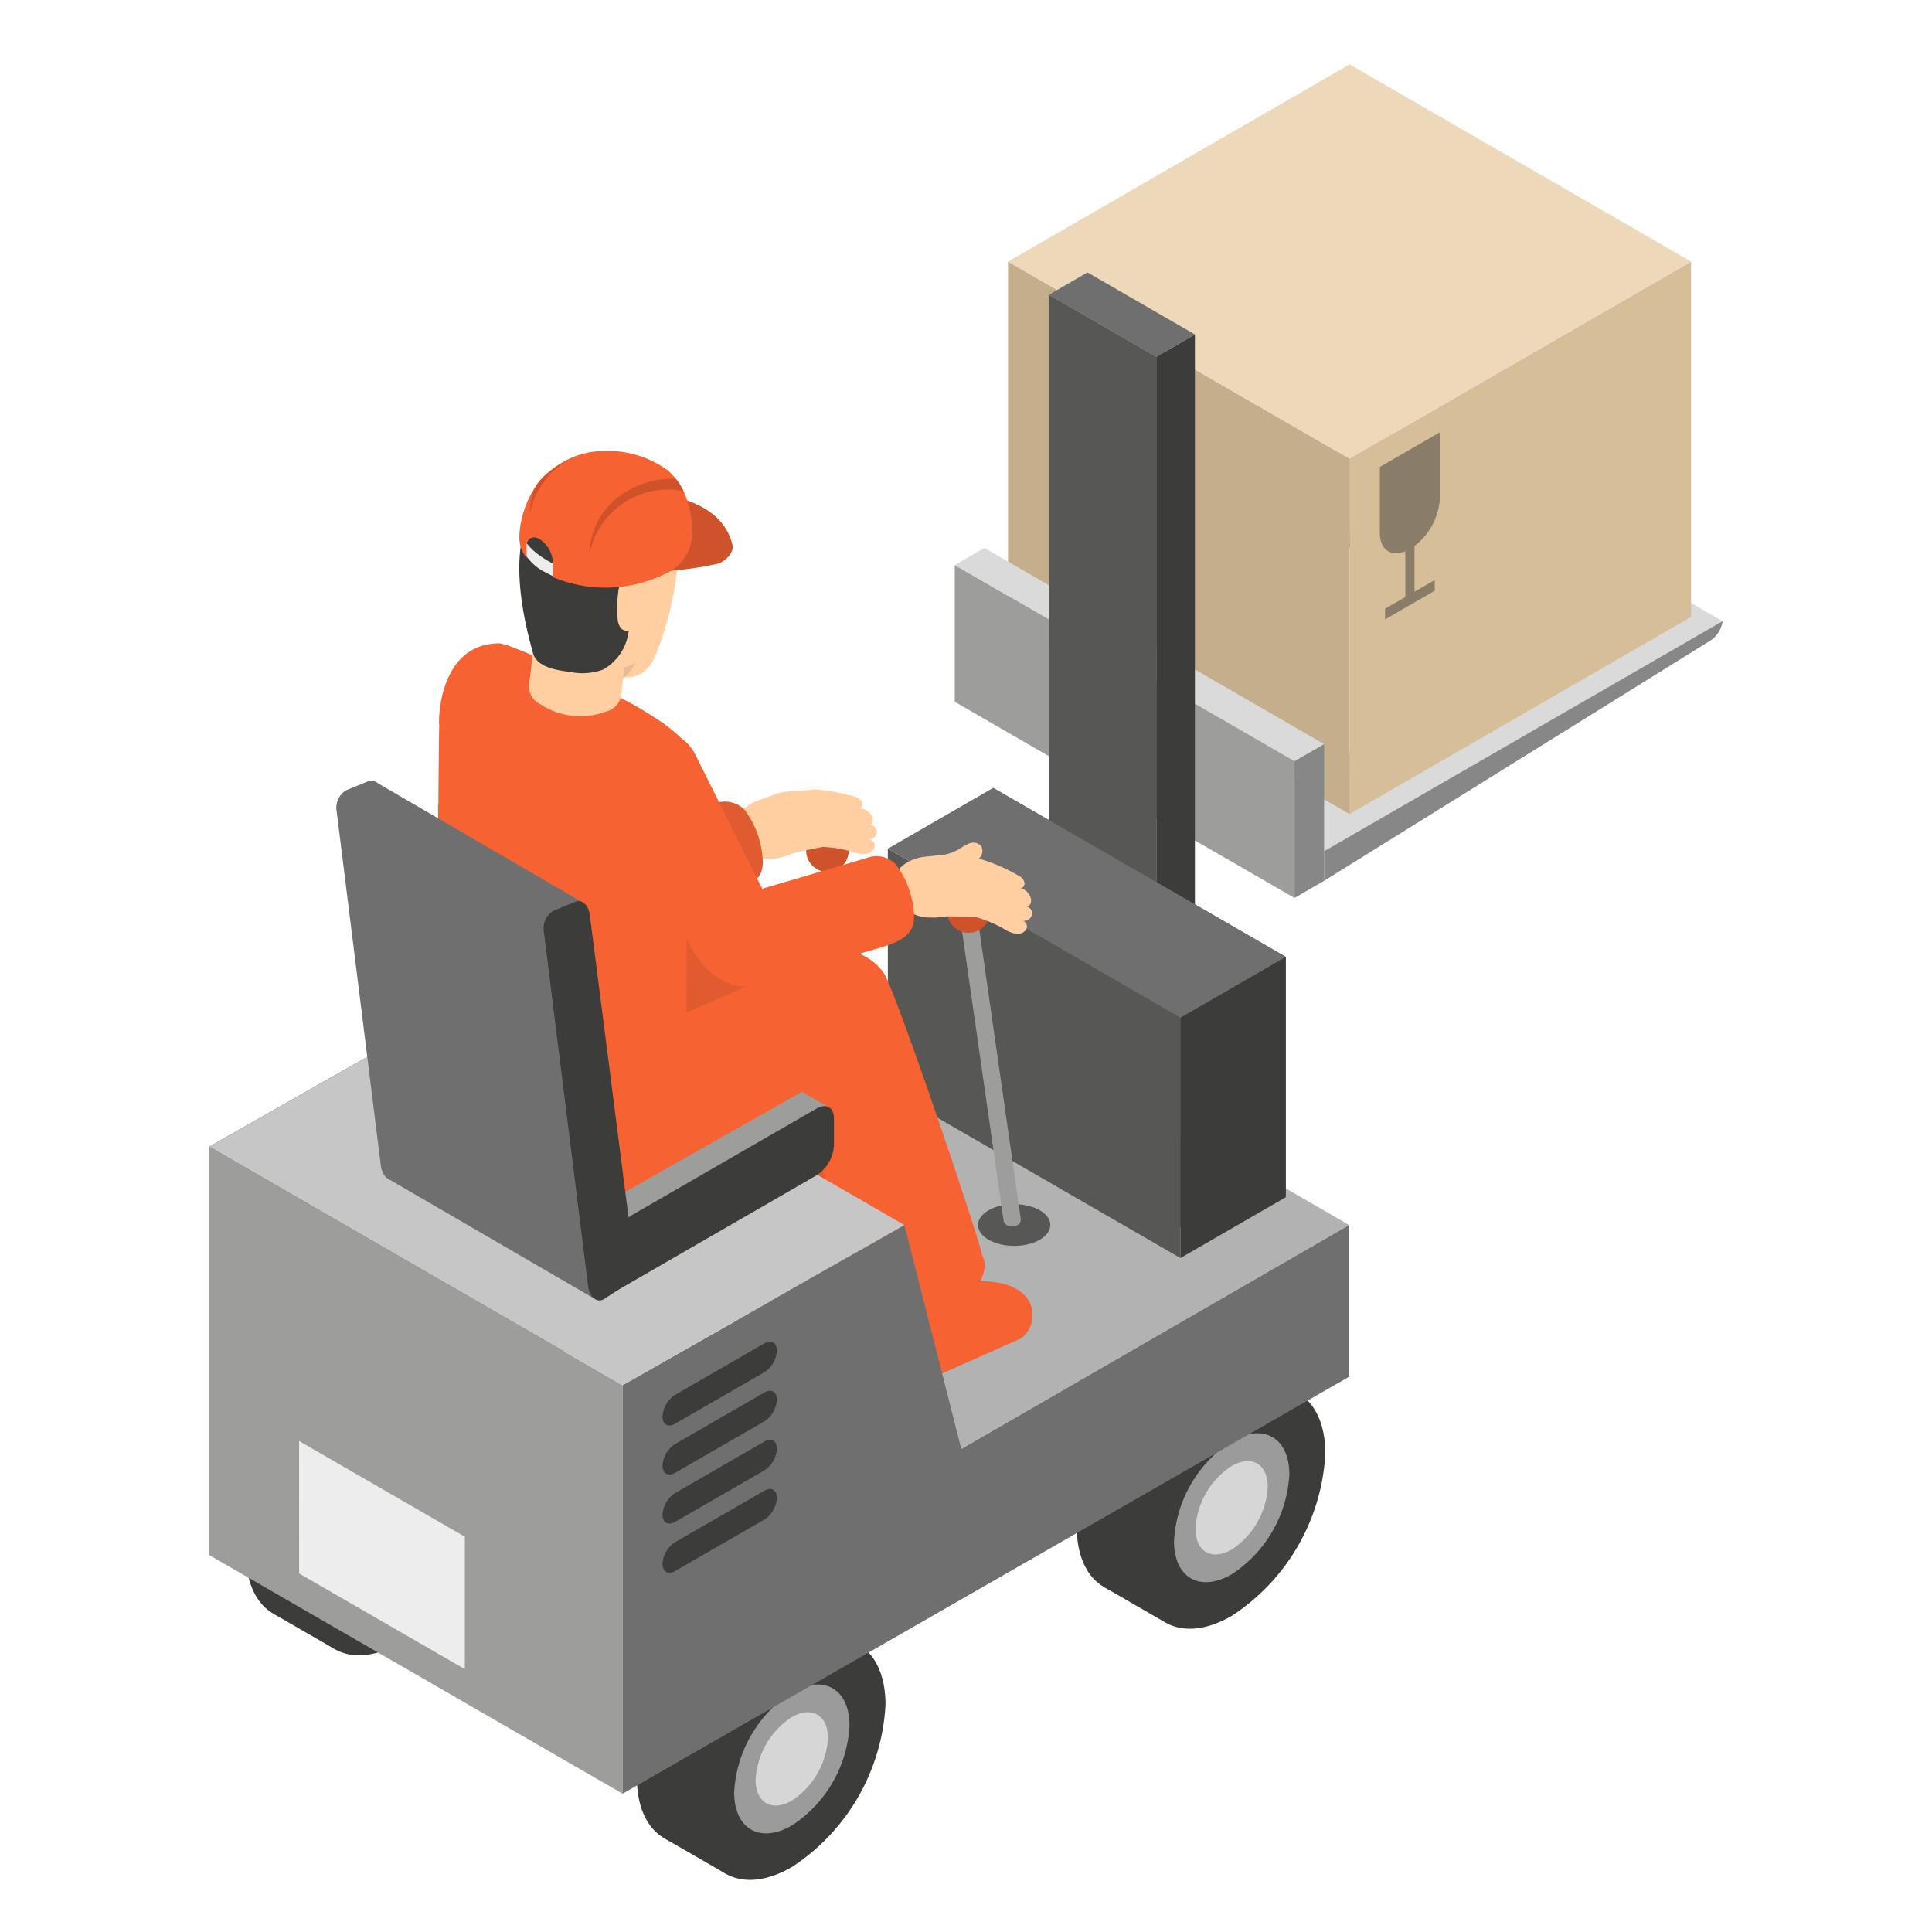
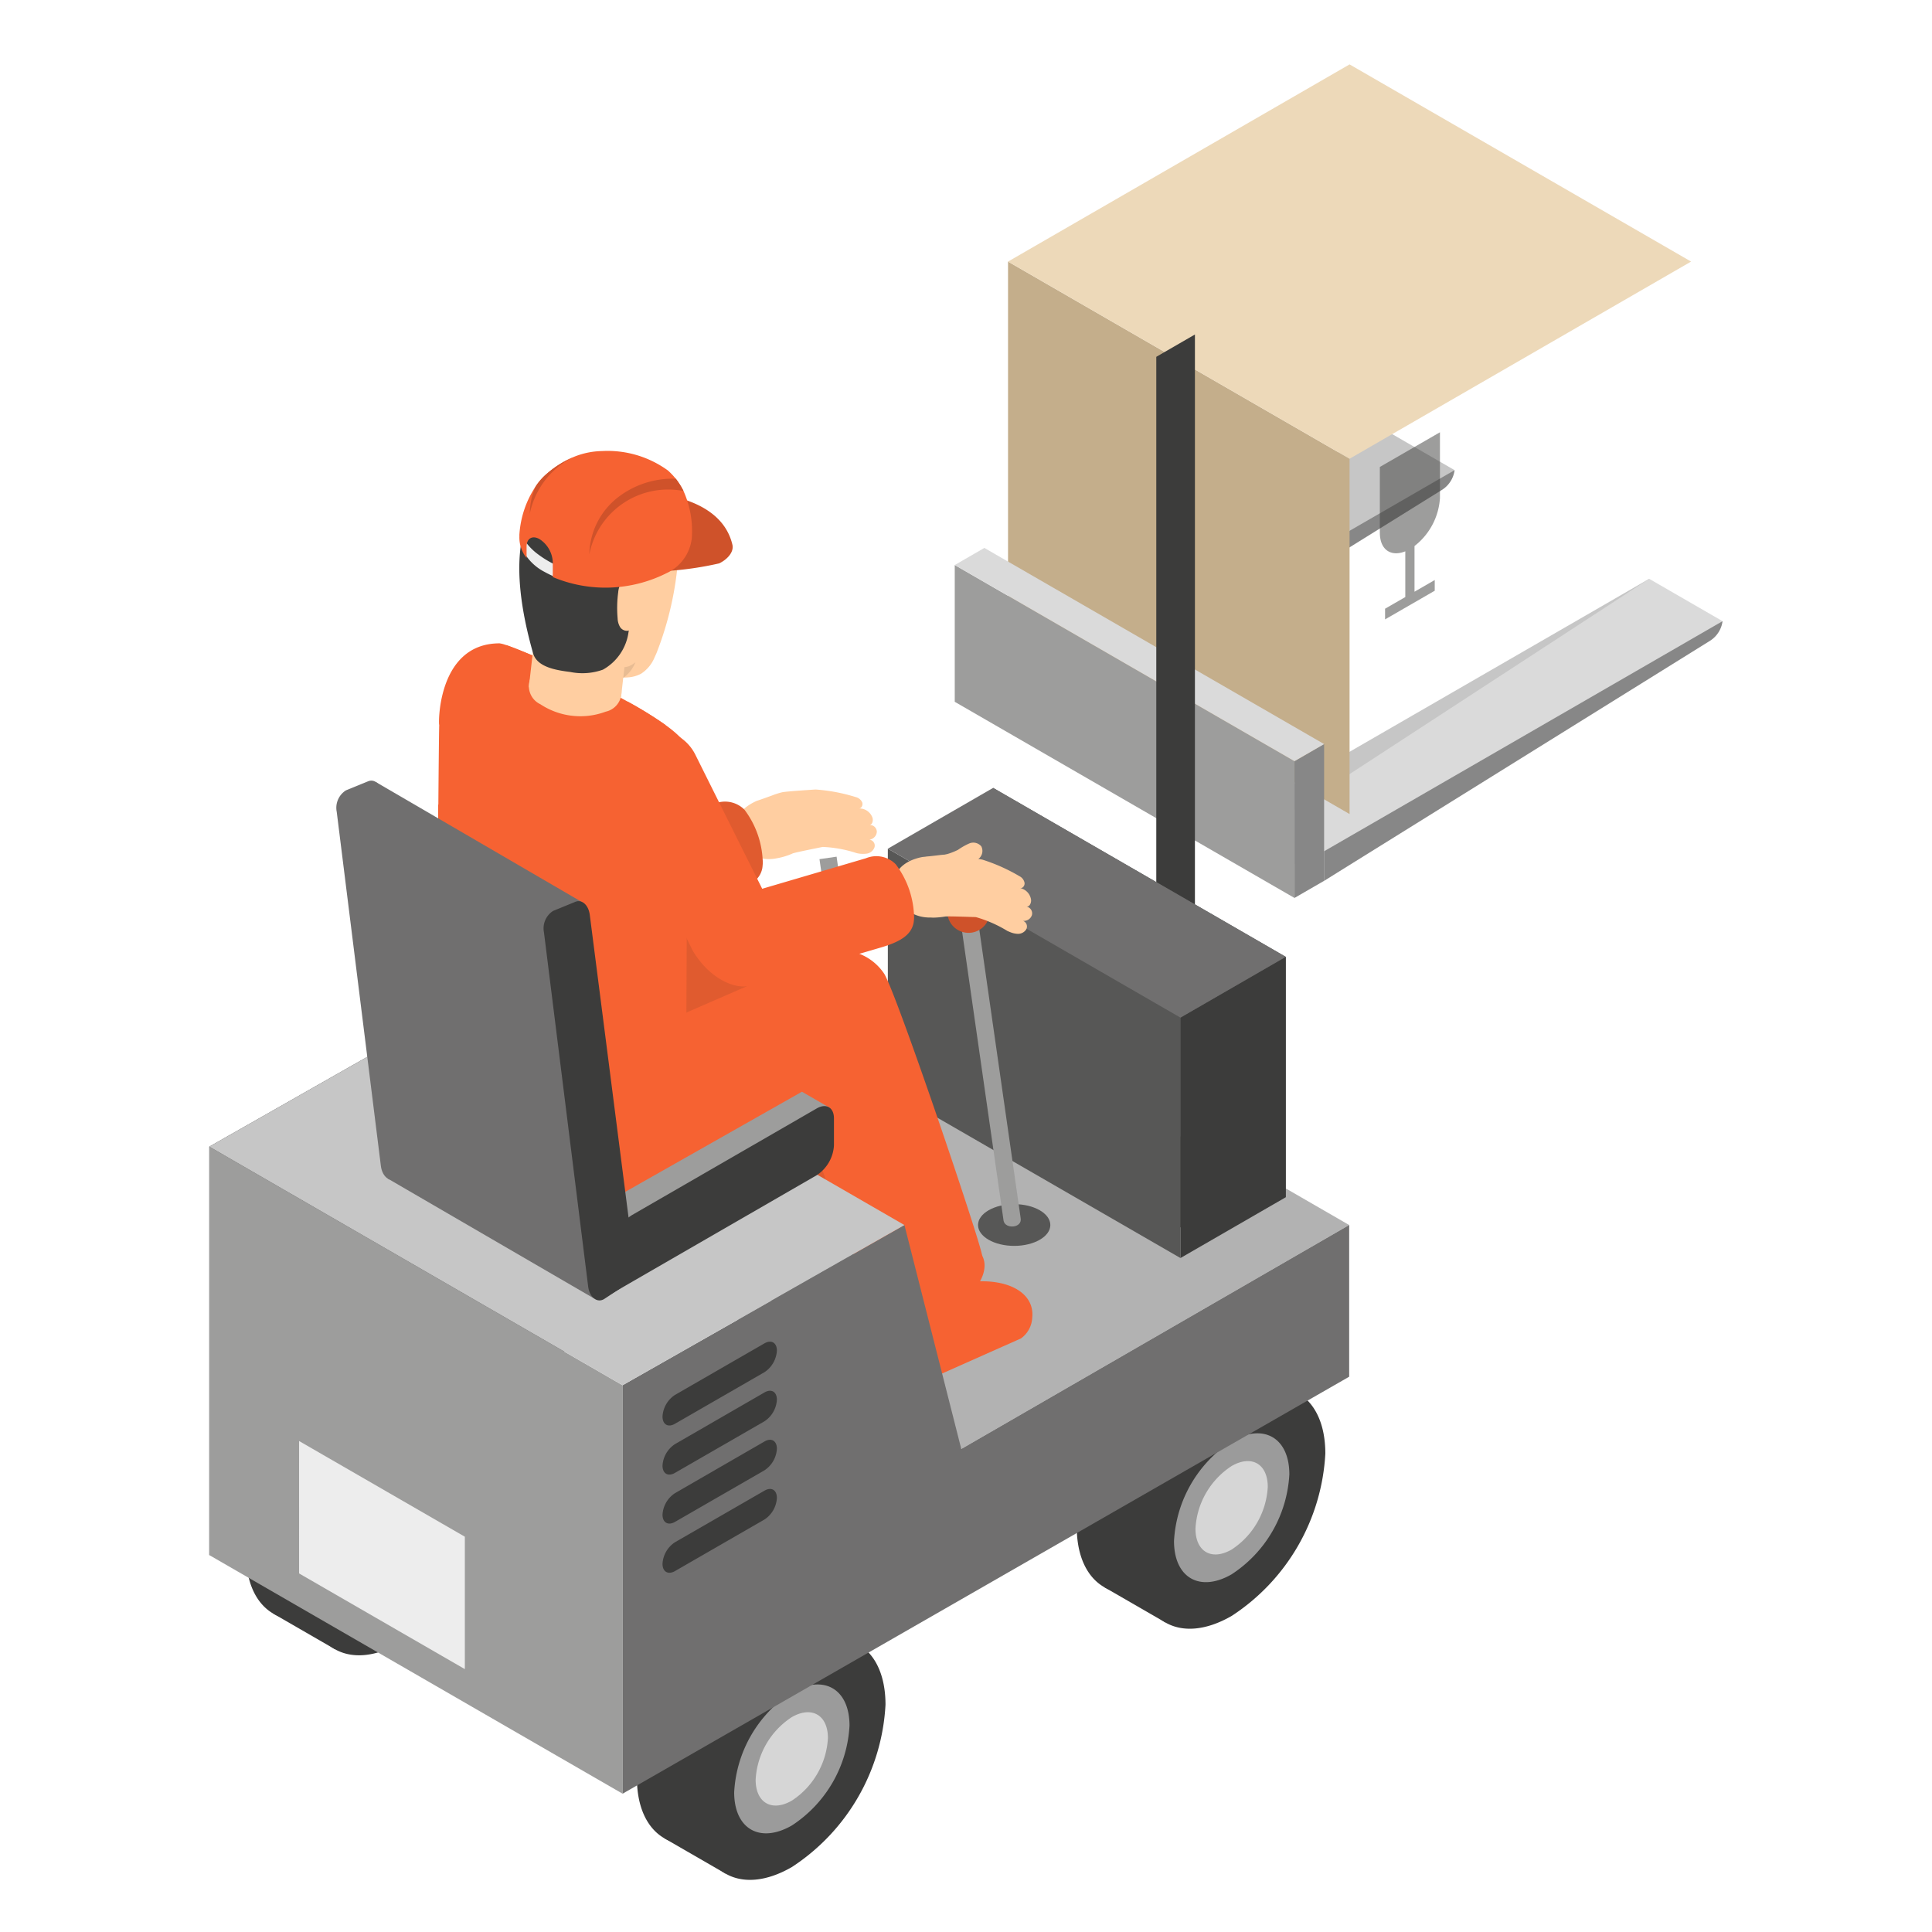
<svg xmlns="http://www.w3.org/2000/svg" width="120" height="120" viewBox="0 0 120 120">
  <defs>
    <filter id="Path_241586" x="11.051" y="2" width="98.99" height="117.762" filterUnits="userSpaceOnUse">
      <feOffset dx="1" dy="1" />
      <feGaussianBlur result="blur" />
      <feFlood flood-opacity="0.161" />
      <feComposite operator="in" in2="blur" />
      <feComposite in="SourceGraphic" />
    </filter>
  </defs>
  <g id="guide-icon-5" transform="translate(-2636 9677)">
    <g id="Group_86349" data-name="Group 86349" transform="translate(1795 -13156)">
      <g id="Group_85903" data-name="Group 85903" transform="translate(854.051 3483)">
        <g transform="matrix(1, 0, 0, 1, -13.05, -4)" filter="url(#Path_241586)">
          <g id="Path_241586-2" data-name="Path 241586" transform="translate(-62.29 -494.98)" fill="#fff" stroke-linejoin="round">
-             <path d="M 108.923 612.742 C 108.184 612.742 107.506 612.567 106.907 612.221 L 103.102 610.023 C 102.194 609.5 101.543 608.603 101.201 607.432 L 101.008 607.543 L 100.509 607.255 L 85.631 598.665 C 85.276 598.737 84.928 598.773 84.594 598.773 C 84.434 598.773 84.278 598.765 84.125 598.749 L 84.125 599.136 L 82.625 598.272 L 78.82 596.074 C 77.972 595.582 77.34 594.756 76.977 593.669 L 74.839 592.435 L 74.339 592.146 L 74.339 591.569 L 74.339 566.2 L 74.339 565.619 L 74.845 565.331 L 84.077 560.083 L 82.261 545.531 C 82.13 544.48 82.629 543.476 83.448 543.143 L 84.595 542.674 L 84.499 541.706 L 86.191 542.692 L 88.574 544.079 C 88.599 541.385 88.614 540.43 88.626 540.076 C 88.612 539.952 88.612 539.809 88.617 539.63 C 88.623 539.43 88.642 539.11 88.698 538.717 C 88.793 538.051 89.014 537.07 89.523 536.179 C 90.36 534.715 91.692 533.942 93.376 533.942 C 93.549 533.942 93.729 533.979 94.054 534.084 C 93.657 532.254 93.519 530.63 93.643 529.238 L 93.55 529.238 L 93.596 528.194 C 93.651 526.959 94.097 525.621 94.789 524.615 L 94.841 524.539 L 94.846 524.534 C 95.089 524.187 95.373 523.877 95.691 523.611 L 95.695 523.608 L 95.699 523.605 C 96.194 523.201 96.694 522.879 97.227 522.622 C 97.327 522.568 97.434 522.511 97.547 522.458 L 97.562 522.451 L 97.578 522.444 C 97.6 522.435 97.627 522.423 97.66 522.411 C 98.288 522.156 98.954 522.021 99.695 521.997 L 99.699 521.997 L 99.702 521.997 C 99.767 521.995 99.833 521.995 99.899 521.995 C 101.33 521.995 103.289 522.38 104.496 523.461 C 104.694 523.638 104.886 523.839 105.082 524.075 L 105.093 524.088 L 105.103 524.102 C 105.339 524.407 105.537 524.722 105.69 525.039 C 105.734 525.127 105.769 525.215 105.797 525.299 C 107.83 526.159 108.557 527.537 108.804 528.579 C 109.044 529.609 108.289 530.475 107.433 530.878 C 107.276 530.953 106.966 531.1 105.267 531.297 C 105.023 533.014 104.621 534.525 104.047 535.897 C 104.031 535.935 104.015 535.972 103.999 536.009 L 103.999 536.016 L 103.904 536.22 C 103.693 536.667 103.335 537.307 102.65 537.697 C 102.508 537.777 102.356 537.844 102.195 537.898 C 103.024 538.368 103.718 538.804 104.262 539.198 C 104.73 539.537 105.106 539.863 105.384 540.17 C 105.852 540.539 106.192 540.944 106.422 541.408 L 107.594 543.758 L 107.617 543.804 C 107.932 543.827 108.232 543.903 108.511 544.03 C 108.651 543.949 108.8 543.874 108.957 543.805 L 108.998 543.787 L 109.04 543.772 C 109.043 543.771 109.318 543.678 109.946 543.45 C 110.167 543.369 110.419 543.277 110.696 543.215 C 111.053 543.137 112.505 543.046 112.942 543.02 C 112.992 543.017 113.047 543.015 113.102 543.015 C 113.645 543.015 114.288 543.17 115.455 543.452 L 115.715 543.514 C 116.192 543.626 116.594 543.952 116.792 544.387 C 116.822 544.454 116.846 544.522 116.864 544.591 C 117.13 544.798 117.342 545.076 117.461 545.397 L 117.463 545.402 L 117.465 545.408 C 117.516 545.549 117.544 545.697 117.551 545.845 C 117.66 546.005 117.736 546.184 117.774 546.371 L 123.525 543.051 L 124.025 542.762 L 124.525 543.051 L 126.483 544.182 L 126.483 542.518 L 121.142 539.435 L 120.641 539.146 L 120.641 538.569 L 120.641 530.073 L 120.641 529.496 L 121.142 529.207 L 122.981 528.147 L 123.481 527.859 L 123.95 528.13 L 123.95 511.227 L 123.95 510.65 L 124.45 510.361 L 145.664 498.114 L 146.164 497.825 L 146.664 498.114 L 167.875 510.361 L 168.375 510.65 L 168.375 511.227 L 168.375 531.857 L 169.828 532.696 L 170.328 532.984 L 170.328 533.562 C 170.328 534.323 169.798 535.184 169.039 535.656 L 145.11 550.538 L 145.096 550.546 L 145.082 550.554 L 143.243 551.616 L 142.743 551.905 L 142.243 551.617 L 137.561 548.914 L 137.561 550.577 L 142.699 553.544 L 143.198 553.833 L 143.198 554.41 L 143.198 568.216 L 146.637 570.203 L 147.137 570.492 L 147.137 571.069 L 147.137 580.49 L 147.137 581.069 L 146.635 581.357 L 144.995 582.299 C 145.431 583.118 145.657 584.122 145.657 585.265 C 145.659 587.231 145.008 589.445 143.824 591.498 C 142.64 593.552 141.049 595.226 139.345 596.21 C 138.279 596.829 137.235 597.143 136.244 597.143 C 136.068 597.143 135.895 597.133 135.726 597.113 L 135.726 597.487 L 134.226 596.622 L 130.42 594.425 L 127.188 592.559 L 128.785 592.559 C 128.672 592.311 128.576 592.046 128.498 591.766 L 117.712 597.957 C 118.123 598.764 118.338 599.748 118.34 600.862 C 118.341 602.83 117.69 605.044 116.506 607.097 C 115.322 609.151 113.731 610.825 112.027 611.809 C 110.96 612.428 109.915 612.742 108.923 612.742 Z" stroke="none" />
+             <path d="M 108.923 612.742 C 108.184 612.742 107.506 612.567 106.907 612.221 L 103.102 610.023 C 102.194 609.5 101.543 608.603 101.201 607.432 L 101.008 607.543 L 100.509 607.255 L 85.631 598.665 C 85.276 598.737 84.928 598.773 84.594 598.773 C 84.434 598.773 84.278 598.765 84.125 598.749 L 84.125 599.136 L 82.625 598.272 L 78.82 596.074 C 77.972 595.582 77.34 594.756 76.977 593.669 L 74.839 592.435 L 74.339 592.146 L 74.339 591.569 L 74.339 566.2 L 74.339 565.619 L 74.845 565.331 L 84.077 560.083 L 82.261 545.531 C 82.13 544.48 82.629 543.476 83.448 543.143 L 84.595 542.674 L 84.499 541.706 L 86.191 542.692 L 88.574 544.079 C 88.599 541.385 88.614 540.43 88.626 540.076 C 88.612 539.952 88.612 539.809 88.617 539.63 C 88.623 539.43 88.642 539.11 88.698 538.717 C 88.793 538.051 89.014 537.07 89.523 536.179 C 90.36 534.715 91.692 533.942 93.376 533.942 C 93.549 533.942 93.729 533.979 94.054 534.084 C 93.657 532.254 93.519 530.63 93.643 529.238 L 93.55 529.238 L 93.596 528.194 C 93.651 526.959 94.097 525.621 94.789 524.615 L 94.841 524.539 L 94.846 524.534 C 95.089 524.187 95.373 523.877 95.691 523.611 L 95.695 523.608 L 95.699 523.605 C 96.194 523.201 96.694 522.879 97.227 522.622 C 97.327 522.568 97.434 522.511 97.547 522.458 L 97.562 522.451 L 97.578 522.444 C 97.6 522.435 97.627 522.423 97.66 522.411 C 98.288 522.156 98.954 522.021 99.695 521.997 L 99.699 521.997 L 99.702 521.997 C 99.767 521.995 99.833 521.995 99.899 521.995 C 101.33 521.995 103.289 522.38 104.496 523.461 C 104.694 523.638 104.886 523.839 105.082 524.075 L 105.093 524.088 L 105.103 524.102 C 105.339 524.407 105.537 524.722 105.69 525.039 C 105.734 525.127 105.769 525.215 105.797 525.299 C 107.83 526.159 108.557 527.537 108.804 528.579 C 109.044 529.609 108.289 530.475 107.433 530.878 C 107.276 530.953 106.966 531.1 105.267 531.297 C 105.023 533.014 104.621 534.525 104.047 535.897 C 104.031 535.935 104.015 535.972 103.999 536.009 L 103.999 536.016 L 103.904 536.22 C 103.693 536.667 103.335 537.307 102.65 537.697 C 102.508 537.777 102.356 537.844 102.195 537.898 C 103.024 538.368 103.718 538.804 104.262 539.198 C 104.73 539.537 105.106 539.863 105.384 540.17 L 107.594 543.758 L 107.617 543.804 C 107.932 543.827 108.232 543.903 108.511 544.03 C 108.651 543.949 108.8 543.874 108.957 543.805 L 108.998 543.787 L 109.04 543.772 C 109.043 543.771 109.318 543.678 109.946 543.45 C 110.167 543.369 110.419 543.277 110.696 543.215 C 111.053 543.137 112.505 543.046 112.942 543.02 C 112.992 543.017 113.047 543.015 113.102 543.015 C 113.645 543.015 114.288 543.17 115.455 543.452 L 115.715 543.514 C 116.192 543.626 116.594 543.952 116.792 544.387 C 116.822 544.454 116.846 544.522 116.864 544.591 C 117.13 544.798 117.342 545.076 117.461 545.397 L 117.463 545.402 L 117.465 545.408 C 117.516 545.549 117.544 545.697 117.551 545.845 C 117.66 546.005 117.736 546.184 117.774 546.371 L 123.525 543.051 L 124.025 542.762 L 124.525 543.051 L 126.483 544.182 L 126.483 542.518 L 121.142 539.435 L 120.641 539.146 L 120.641 538.569 L 120.641 530.073 L 120.641 529.496 L 121.142 529.207 L 122.981 528.147 L 123.481 527.859 L 123.95 528.13 L 123.95 511.227 L 123.95 510.65 L 124.45 510.361 L 145.664 498.114 L 146.164 497.825 L 146.664 498.114 L 167.875 510.361 L 168.375 510.65 L 168.375 511.227 L 168.375 531.857 L 169.828 532.696 L 170.328 532.984 L 170.328 533.562 C 170.328 534.323 169.798 535.184 169.039 535.656 L 145.11 550.538 L 145.096 550.546 L 145.082 550.554 L 143.243 551.616 L 142.743 551.905 L 142.243 551.617 L 137.561 548.914 L 137.561 550.577 L 142.699 553.544 L 143.198 553.833 L 143.198 554.41 L 143.198 568.216 L 146.637 570.203 L 147.137 570.492 L 147.137 571.069 L 147.137 580.49 L 147.137 581.069 L 146.635 581.357 L 144.995 582.299 C 145.431 583.118 145.657 584.122 145.657 585.265 C 145.659 587.231 145.008 589.445 143.824 591.498 C 142.64 593.552 141.049 595.226 139.345 596.21 C 138.279 596.829 137.235 597.143 136.244 597.143 C 136.068 597.143 135.895 597.133 135.726 597.113 L 135.726 597.487 L 134.226 596.622 L 130.42 594.425 L 127.188 592.559 L 128.785 592.559 C 128.672 592.311 128.576 592.046 128.498 591.766 L 117.712 597.957 C 118.123 598.764 118.338 599.748 118.34 600.862 C 118.341 602.83 117.69 605.044 116.506 607.097 C 115.322 609.151 113.731 610.825 112.027 611.809 C 110.96 612.428 109.915 612.742 108.923 612.742 Z" stroke="none" />
            <path d="M 108.923 611.742 C 109.707 611.742 110.591 611.485 111.527 610.943 C 114.742 609.086 117.342 604.572 117.34 600.864 C 117.338 599.428 116.94 598.336 116.275 597.628 L 129.252 590.18 C 129.342 591.818 129.947 592.996 130.922 593.559 L 130.92 593.559 L 134.726 595.756 L 134.726 595.754 C 135.78 596.364 137.238 596.276 138.845 595.345 C 142.06 593.487 144.661 588.973 144.657 585.265 C 144.657 583.793 144.235 582.688 143.538 581.982 L 146.137 580.49 L 146.137 571.069 L 142.198 568.794 L 142.198 554.41 L 136.561 551.154 L 136.561 547.183 L 142.743 550.75 L 142.743 548.628 L 142.743 550.75 L 144.582 549.688 L 168.511 534.807 C 168.97 534.522 169.328 533.974 169.328 533.562 L 167.375 532.434 L 167.375 511.227 L 146.164 498.98 L 124.95 511.227 L 124.95 529.861 L 123.48 529.013 L 121.641 530.073 L 121.641 538.569 L 127.483 541.941 L 127.483 545.915 L 124.025 543.917 L 117.484 547.692 L 117.484 548.329 C 117.115 548.155 116.673 548.104 116.123 548.286 L 114.689 548.708 C 114.903 548.477 115.022 548.182 115.032 547.853 C 115.193 547.892 115.352 547.933 115.541 547.968 C 115.756 548.006 115.976 548.043 116.188 547.998 C 116.402 547.953 116.608 547.809 116.661 547.599 C 116.715 547.388 116.559 547.134 116.344 547.134 C 116.342 547.134 116.34 547.134 116.339 547.134 C 116.579 547.103 116.793 546.895 116.801 546.655 C 116.807 546.421 116.591 546.202 116.364 546.221 C 116.355 546.223 116.346 546.224 116.337 546.224 C 116.346 546.223 116.355 546.222 116.364 546.221 C 116.539 546.186 116.588 545.924 116.524 545.745 C 116.401 545.415 116.054 545.181 115.702 545.194 C 115.697 545.195 115.693 545.195 115.688 545.195 C 115.693 545.195 115.697 545.194 115.702 545.194 C 115.866 545.181 115.951 544.956 115.882 544.801 C 115.811 544.644 115.652 544.526 115.484 544.487 C 114.145 544.165 113.46 543.99 113.001 544.018 C 112.726 544.035 111.181 544.133 110.911 544.192 C 110.699 544.239 110.494 544.314 110.288 544.39 C 109.637 544.626 109.36 544.72 109.36 544.72 C 109.017 544.871 108.746 545.046 108.536 545.24 C 108.163 544.887 107.662 544.712 107.015 544.838 L 105.527 541.853 C 105.329 541.456 105.03 541.154 104.697 540.903 C 104.465 540.632 104.12 540.33 103.676 540.008 C 103.042 539.55 102.222 539.052 101.321 538.555 C 101.174 538.471 101.015 538.39 100.864 538.308 L 100.909 538.312 L 101.05 537.07 L 101.08 537.044 C 101.162 537.044 101.242 537.062 101.321 537.056 C 101.611 537.032 101.902 536.97 102.155 536.828 C 102.548 536.604 102.803 536.21 102.999 535.794 L 102.999 535.792 C 103.044 535.698 103.085 535.607 103.123 535.513 C 103.806 533.884 104.179 532.147 104.373 530.387 C 105.25 530.3 106.663 530.137 107.007 529.973 C 107.462 529.759 107.945 529.299 107.831 528.809 C 107.427 527.107 105.937 526.387 104.977 526.055 C 104.911 525.865 104.877 525.647 104.793 525.48 C 104.659 525.203 104.491 524.946 104.312 524.713 C 104.163 524.534 104.002 524.361 103.829 524.206 C 102.832 523.313 101.064 522.964 99.727 522.997 C 99.091 523.017 98.538 523.131 98.016 523.345 C 97.998 523.351 97.986 523.358 97.971 523.364 C 97.876 523.409 97.78 523.459 97.682 523.513 C 97.221 523.733 96.779 524.014 96.332 524.379 C 96.061 524.605 95.825 524.868 95.619 525.176 L 95.613 525.182 C 95.001 526.071 94.64 527.227 94.595 528.238 L 94.603 528.238 C 94.583 528.467 94.611 528.699 94.683 528.929 C 94.469 530.522 94.636 532.65 95.435 535.486 L 95.411 535.692 C 94.715 535.399 94.141 535.17 93.778 535.046 C 93.572 534.979 93.433 534.942 93.376 534.942 C 89.37 534.942 89.588 540.328 89.631 539.982 C 89.604 540.304 89.568 544.797 89.566 544.954 L 89.551 544.958 L 89.553 545.807 L 85.688 543.556 L 85.69 543.576 C 85.541 543.478 85.374 543.435 85.201 543.507 L 83.824 544.069 C 83.433 544.229 83.18 544.82 83.254 545.407 L 85.152 560.622 L 75.339 566.2 L 75.339 591.569 L 77.822 593.002 C 78.085 594.026 78.599 594.79 79.321 595.208 L 83.125 597.406 L 83.125 597.404 C 83.847 597.822 84.766 597.883 85.786 597.599 L 101.009 606.389 L 101.009 581.02 L 101.009 606.389 L 101.941 605.852 C 102.045 607.451 102.644 608.605 103.602 609.157 L 107.407 611.355 C 107.848 611.609 108.359 611.742 108.923 611.742 M 117.484 553.676 L 117.484 555.921 C 117.389 555.703 117.305 555.529 117.252 555.448 C 116.877 554.873 116.328 554.457 115.711 554.223 L 115.845 554.184 L 117.052 553.827 C 117.213 553.78 117.342 553.727 117.484 553.676 M 109.702 548.298 C 109.982 548.347 110.275 548.357 110.585 548.292 C 111.215 548.161 110.981 548.202 111.588 547.986 C 111.684 547.953 112.055 547.872 112.438 547.79 C 112.438 547.864 112.416 547.933 112.426 548.008 C 112.502 548.528 112.873 548.924 113.342 549.073 L 113.346 549.101 L 109.678 550.182 L 109.356 549.535 C 109.513 549.352 109.635 549.154 109.684 548.914 C 109.694 548.85 109.702 548.789 109.707 548.722 C 109.721 548.608 109.719 548.49 109.709 548.359 L 109.702 548.298 M 142.743 543.568 L 142.743 543.65 L 142.743 543.568 M 146.164 528.976 L 146.164 541.676 L 146.164 528.976 M 108.923 613.742 C 108.923 613.742 108.923 613.742 108.923 613.742 C 108.007 613.742 107.161 613.522 106.408 613.088 L 102.602 610.889 C 101.628 610.328 100.895 609.441 100.444 608.307 C 100.294 608.263 100.147 608.201 100.008 608.12 C 100.008 608.12 100.007 608.12 100.007 608.119 L 85.444 599.712 C 85.156 599.753 84.872 599.773 84.594 599.773 C 83.727 599.773 82.93 599.577 82.222 599.19 C 82.189 599.174 82.157 599.156 82.125 599.138 L 78.32 596.94 C 77.356 596.381 76.621 595.497 76.163 594.354 L 74.339 593.301 C 73.72 592.944 73.339 592.283 73.339 591.569 L 73.339 566.2 C 73.339 565.481 73.725 564.817 74.351 564.462 L 83.002 559.544 L 81.269 545.655 C 81.189 545.016 81.278 544.372 81.525 543.792 C 81.841 543.053 82.39 542.493 83.072 542.217 L 84.444 541.656 C 84.742 541.533 85.056 541.471 85.376 541.471 C 85.697 541.471 86.017 541.535 86.32 541.658 C 86.449 541.701 86.574 541.758 86.694 541.827 L 87.591 542.35 C 87.606 540.962 87.617 540.366 87.625 540.087 C 87.597 539.736 87.611 539.255 87.708 538.576 C 87.816 537.824 88.067 536.711 88.655 535.683 C 89.573 534.077 91.041 533.127 92.827 532.966 C 92.599 531.524 92.542 530.213 92.656 529.046 C 92.613 528.807 92.594 528.568 92.597 528.329 C 92.595 528.27 92.594 528.21 92.597 528.15 C 92.661 526.714 93.159 525.22 93.965 524.049 C 93.978 524.029 93.992 524.01 94.006 523.991 C 94.304 523.559 94.655 523.174 95.05 522.844 C 95.056 522.839 95.061 522.835 95.067 522.83 C 95.616 522.381 96.174 522.021 96.771 521.731 C 96.879 521.673 96.996 521.612 97.123 521.553 C 97.14 521.545 97.157 521.537 97.174 521.53 C 97.205 521.516 97.245 521.498 97.295 521.48 C 98.031 521.183 98.806 521.025 99.663 520.998 C 99.668 520.998 99.673 520.997 99.678 520.997 C 99.751 520.996 99.825 520.995 99.9 520.995 C 100.684 520.995 103.38 521.119 105.163 522.716 C 105.398 522.926 105.624 523.162 105.851 523.437 C 105.866 523.454 105.881 523.473 105.895 523.491 C 106.159 523.833 106.384 524.188 106.563 524.548 C 108.694 525.575 109.491 527.144 109.777 528.348 C 109.777 528.35 109.778 528.353 109.779 528.355 C 109.972 529.186 109.764 530.036 109.191 530.748 C 108.85 531.171 108.378 531.539 107.859 531.783 C 107.649 531.883 107.355 532.022 106.137 532.194 C 105.877 533.689 105.491 535.036 104.97 536.281 C 104.926 536.387 104.88 536.491 104.831 536.595 C 104.824 536.612 104.816 536.629 104.809 536.646 C 104.588 537.115 104.333 537.511 104.039 537.839 C 104.335 538.029 104.605 538.212 104.848 538.388 C 105.35 538.751 105.751 539.096 106.069 539.437 C 106.621 539.886 107.031 540.386 107.318 540.962 L 108.283 542.897 C 108.336 542.91 108.39 542.924 108.443 542.94 C 108.479 542.923 108.516 542.906 108.553 542.89 C 108.608 542.866 108.664 542.844 108.72 542.825 C 108.722 542.824 108.992 542.733 109.604 542.51 C 109.841 542.423 110.138 542.315 110.48 542.239 C 110.787 542.171 111.595 542.099 112.882 542.022 C 112.951 542.018 113.026 542.015 113.102 542.015 C 113.764 542.015 114.448 542.18 115.689 542.48 L 115.946 542.542 C 116.722 542.725 117.378 543.259 117.703 543.974 C 117.704 543.977 117.705 543.98 117.707 543.983 C 117.71 543.989 117.713 543.996 117.716 544.003 C 117.974 544.254 118.186 544.554 118.335 544.892 L 123.025 542.185 C 123.189 542.09 123.363 542.02 123.542 541.976 L 120.642 540.301 C 120.023 539.944 119.641 539.283 119.641 538.569 L 119.641 530.073 C 119.641 529.358 120.023 528.698 120.643 528.341 L 122.482 527.281 C 122.631 527.194 122.788 527.129 122.95 527.085 L 122.95 511.227 C 122.95 510.512 123.332 509.852 123.95 509.495 L 145.164 497.248 C 145.783 496.891 146.545 496.891 147.164 497.248 L 168.375 509.495 C 168.994 509.852 169.375 510.512 169.375 511.227 L 169.375 531.279 L 170.328 531.83 C 170.947 532.187 171.328 532.847 171.328 533.562 C 171.328 534.667 170.62 535.851 169.567 536.506 L 145.638 551.387 C 145.619 551.398 145.601 551.409 145.582 551.42 L 143.743 552.482 C 143.578 552.578 143.402 552.648 143.222 552.692 C 143.827 553.053 144.198 553.705 144.198 554.41 L 144.198 567.639 L 147.138 569.337 C 147.756 569.694 148.137 570.355 148.137 571.069 L 148.137 580.49 C 148.137 581.207 147.754 581.868 147.133 582.225 L 146.264 582.724 C 146.501 583.417 146.657 584.256 146.657 585.265 C 146.662 589.678 143.67 594.867 139.845 597.076 C 138.626 597.783 137.414 598.143 136.244 598.143 C 135.365 598.143 134.55 597.94 133.82 597.539 C 133.788 597.523 133.757 597.506 133.726 597.488 L 129.92 595.291 C 129.895 595.276 129.871 595.262 129.847 595.246 C 129.055 594.77 128.428 594.078 127.988 593.212 L 118.969 598.388 C 119.213 599.132 119.338 599.962 119.34 600.861 C 119.342 605.278 116.35 610.467 112.528 612.675 C 111.306 613.382 110.093 613.742 108.923 613.742 L 108.923 613.742 Z" stroke="none" fill="#fff" />
          </g>
        </g>
      </g>
      <g id="Group_85764" data-name="Group 85764" transform="translate(854 3483)">
        <g id="Group_85764-2" data-name="Group 85764" transform="translate(37.074 47.519)">
          <path id="Path_241101" data-name="Path 241101" d="M82.109,416.615c.1.536,1.166.463,1.064-.153L80.5,397.785l-1.062.153Z" transform="translate(-78.612 -396.094)" fill="#9d9d9c" />
-           <path id="Path_241102" data-name="Path 241102" d="M80.395,398.465a1.321,1.321,0,1,0,1.121-1.5A1.324,1.324,0,0,0,80.395,398.465Z" transform="translate(-80.381 -396.956)" fill="#cf522a" />
        </g>
        <g id="Group_85766" data-name="Group 85766" transform="translate(2.278 81.589)">
          <path id="Path_241103" data-name="Path 241103" d="M104.673,417.815a12.86,12.86,0,0,1-5.813,10.08c-3.213,1.859-5.821.359-5.823-3.35a12.859,12.859,0,0,1,5.813-10.082C102.064,412.606,104.671,414.106,104.673,417.815Z" transform="translate(-93.038 -413.666)" fill="#3c3c3b" />
          <rect id="Rectangle_29003" data-name="Rectangle 29003" width="4.394" height="16.457" transform="matrix(-0.866, -0.5, 0.5, -0.866, 5.508, 16.837)" fill="#3c3c3b" />
          <g id="Group_85765" data-name="Group 85765" transform="translate(3.804 2.198)">
            <path id="Path_241104" data-name="Path 241104" d="M99.626,418.727c0-2.365-1.662-3.325-3.711-2.141a8.194,8.194,0,0,0-3.711,6.426c0,2.367,1.66,3.325,3.711,2.141A8.194,8.194,0,0,0,99.626,418.727Z" transform="translate(-90.097 -413.358)" fill="#9b9b9b" />
            <path id="Path_241105" data-name="Path 241105" d="M96.995,428.972c-3.213,1.859-5.821.359-5.823-3.35a12.866,12.866,0,0,1,5.813-10.082c3.213-1.857,5.823-.357,5.823,3.352A12.852,12.852,0,0,1,96.995,428.972Zm-.008-10.848a7.916,7.916,0,0,0-3.578,6.2c0,2.283,1.607,3.207,3.584,2.063a7.914,7.914,0,0,0,3.58-6.206C100.571,417.9,98.964,416.98,96.987,418.124Z" transform="translate(-91.172 -414.744)" fill="#3c3c3b" />
            <path id="Path_241106" data-name="Path 241106" d="M97.413,418.609c0-1.431-1.005-2.01-2.245-1.295a4.962,4.962,0,0,0-2.245,3.888c0,1.431,1.005,2.012,2.245,1.3A4.963,4.963,0,0,0,97.413,418.609Z" transform="translate(-89.35 -412.393)" fill="#d6d6d6" />
          </g>
        </g>
        <path id="Path_241107" data-name="Path 241107" d="M81.853,396.112a4.721,4.721,0,0,1,.624-.2c.269-.059,1.812-.157,2.09-.173a10.912,10.912,0,0,1,2.483.469.591.591,0,0,1,.4.314c.071.157-.022.391-.2.394a.863.863,0,0,1,.836.55c.069.188.012.467-.188.479a.428.428,0,0,1,.467.43.531.531,0,0,1-.463.479.373.373,0,0,1,.322.465.6.6,0,0,1-.473.4,1.7,1.7,0,0,1-.648-.031,7.762,7.762,0,0,0-2.1-.383c-.216.045-1.647.328-1.855.4a4.143,4.143,0,0,1-1,.306c-2.239.463-3.949-2.373-1.227-3.572C80.924,396.442,81.2,396.348,81.853,396.112Z" transform="translate(-46.904 -350.701)" fill="#ffcea1" />
        <path id="Path_241108" data-name="Path 241108" d="M83.328,401.436c.432,1.474,2.373,3.119,3.849,2.687l.163-.049,1.537-.451.928-.271,4.19-1.225,1.209-.355c1.209-.355,1.878-.777,2.031-1.525a1.944,1.944,0,0,0,.022-.194,1.641,1.641,0,0,0,0-.361,5.633,5.633,0,0,0-1.132-3.091,1.7,1.7,0,0,0-1.851-.371l-6.385,1.878-2.039.6-.245.071a2.859,2.859,0,0,1-1.162.02c-.7-.088-1.307-.212-1.429.43a7.079,7.079,0,0,0,.214,1.8C83.264,401.2,83.3,401.338,83.328,401.436Z" transform="translate(-62.888 -350.313)" fill="#e05b2f" />
        <path id="Path_241109" data-name="Path 241109" d="M95.233,401.739l3.531,13.908,24.093-13.91v9.423l-45.13,25.9V411.689Z" transform="translate(-77.726 -344.469)" fill="#3c3c3b" />
        <path id="Path_241110" data-name="Path 241110" d="M87.272,406.619v25.369l25.669,14.82V421.439Z" transform="translate(-87.271 -339.398)" fill="#9d9d9c" />
        <path id="Path_241111" data-name="Path 241111" d="M65.136,415.647l24.093-13.91,25.669,14.82-24.093,13.91Z" transform="translate(-44.099 -344.469)" fill="#b2b2b2" />
        <g id="Group_85767" data-name="Group 85767" transform="translate(64.687 31.95)">
          <path id="Path_241112" data-name="Path 241112" d="M55.995,405.448l23.929-14.881a1.718,1.718,0,0,0,.82-1.248L55.995,403.607Z" transform="translate(-55.995 -389.319)" fill="#c6c6c6" />
          <path id="Path_241113" data-name="Path 241113" d="M78.508,389.319,53.761,405.448l4.555,2.63,24.747-16.128Z" transform="translate(-53.76 -389.318)" fill="#dadada" />
          <path id="Path_241114" data-name="Path 241114" d="M53.761,406.737l23.927-14.883a1.707,1.707,0,0,0,.82-1.244L53.761,404.9Z" transform="translate(-49.204 -387.978)" fill="#878787" />
        </g>
        <g id="Group_85768" data-name="Group 85768" transform="translate(48.046 22.572)">
          <path id="Path_241115" data-name="Path 241115" d="M64.158,400.848l23.927-14.883a1.714,1.714,0,0,0,.82-1.246L64.158,399.007Z" transform="translate(-64.157 -384.719)" fill="#c6c6c6" />
          <path id="Path_241116" data-name="Path 241116" d="M86.671,384.719,61.924,400.848l4.555,2.63,24.747-16.128Z" transform="translate(-61.924 -384.719)" fill="#c6c6c6" />
          <path id="Path_241117" data-name="Path 241117" d="M61.924,402.138l23.929-14.883a1.711,1.711,0,0,0,.818-1.246L61.924,400.3Z" transform="translate(-57.369 -383.379)" fill="#878787" />
        </g>
        <g id="Group_85772" data-name="Group 85772" transform="translate(49.611 0)">
          <g id="Group_85769" data-name="Group 85769" transform="translate(21.213 12.247)">
-             <path id="Path_241118" data-name="Path 241118" d="M54.719,413.97l21.213-12.247V379.655L54.719,391.9Z" transform="translate(-54.719 -379.655)" fill="#d6be98" />
            <path id="Path_241119" data-name="Path 241119" d="M62.37,391.092V387.01l3.733-2.155v4.082a4.093,4.093,0,0,1-1.58,2.983v2.838l1.256-.726v.665l-3.085,1.78v-.663l1.256-.724v-2.84C63.063,392.606,62.37,392.16,62.37,391.092Z" transform="translate(-60.489 -374.253)" fill="#3c3c3b" opacity="0.5" />
          </g>
          <g id="Group_85770" data-name="Group 85770" transform="translate(0 12.247)">
            <path id="Path_241120" data-name="Path 241120" d="M65.124,401.723,86.337,413.97V391.9L65.124,379.655Z" transform="translate(-65.124 -379.655)" fill="#c4ae8b" />
          </g>
          <g id="Group_85771" data-name="Group 85771" transform="translate(0)">
            <path id="Path_241121" data-name="Path 241121" d="M75.932,373.648l21.213,12.247L75.932,398.142,54.719,385.895Z" transform="translate(-54.719 -373.648)" fill="#edd9b9" />
          </g>
        </g>
        <g id="Group_85774" data-name="Group 85774" transform="translate(46.302 30.033)">
          <path id="Path_241122" data-name="Path 241122" d="M65.9,403.91l1.839-1.062v-8.494L65.9,395.416Z" transform="translate(-44.798 -382.171)" fill="#878787" />
          <g id="Group_85773" data-name="Group 85773" transform="translate(0)">
            <path id="Path_241123" data-name="Path 241123" d="M66.8,397.394l21.1,12.183v-8.494L66.8,388.9Z" transform="translate(-66.801 -387.837)" fill="#9d9d9c" />
            <path id="Path_241124" data-name="Path 241124" d="M67.738,388.379l21.1,12.182L87,401.623,65.9,389.44Z" transform="translate(-65.899 -388.379)" fill="#dadada" />
          </g>
        </g>
        <g id="Group_85775" data-name="Group 85775" transform="translate(52.144 12.922)">
          <path id="Path_241125" data-name="Path 241125" d="M69.833,383.263l2.4-1.387v54.934l-2.4,1.387Z" transform="translate(-63.158 -378.022)" fill="#3c3c3b" />
-           <path id="Path_241126" data-name="Path 241126" d="M71.012,435.6l6.676,3.854V384.52l-6.675-3.854Z" transform="translate(-71.012 -379.279)" fill="#575756" />
-           <path id="Path_241127" data-name="Path 241127" d="M72.235,379.986l6.676,3.854-2.4,1.387-6.675-3.854Z" transform="translate(-69.833 -379.986)" fill="#706f6f" />
        </g>
        <g id="Group_85776" data-name="Group 85776" transform="translate(42.145 44.937)">
          <path id="Path_241128" data-name="Path 241128" d="M67.068,410.622l18.175,10.493V406.182L67.068,395.689Z" transform="translate(-60.528 -395.689)" fill="#575756" />
          <path id="Path_241129" data-name="Path 241129" d="M67.068,404.612l6.541-3.776v14.933l-6.541,3.776Z" transform="translate(-48.893 -390.343)" fill="#3c3c3b" />
          <path id="Path_241130" data-name="Path 241130" d="M70.276,412.474l18.175,10.493V408.034L70.276,397.541Z" transform="translate(-70.276 -393.765)" fill="#575756" />
          <path id="Path_241131" data-name="Path 241131" d="M73.608,395.689l18.175,10.493-6.54,3.776L67.068,399.465Z" transform="translate(-67.068 -395.689)" fill="#706f6f" />
        </g>
        <g id="Group_85777" data-name="Group 85777" transform="translate(27.729 50.679)">
          <path id="Path_241132" data-name="Path 241132" d="M79.06,407.9l4.4,1.511c2.769-.43,4.493.612,4.33,2.151l0,0a1.776,1.776,0,0,1-.76,1.311L82,415.106a3.357,3.357,0,0,1-3.026-.318,1.763,1.763,0,0,1-.479-1.466h-.006Z" transform="translate(-71.925 -388.749)" fill="#3c3c3b" />
          <path id="Path_241133" data-name="Path 241133" d="M85.081,407.4c1.658.126,2.241,1.34,1.3,2.714a5.759,5.759,0,0,1-4.7,2.255c-1.658-.126-2.241-1.341-1.3-2.714A5.76,5.76,0,0,1,85.081,407.4Z" transform="translate(-73.93 -389.276)" fill="#005d75" />
          <path id="Path_241134" data-name="Path 241134" d="M86.089,420.632c-2.21-5.013-6.161-16.59-6.1-17.289a6.567,6.567,0,0,1,.705-2.626,4.419,4.419,0,0,1,2.493-2.131,3.283,3.283,0,0,1,3.462,1.366c.742,1.134,6,16.691,6.082,17.489s.084.756-.53,1.272Z" transform="translate(-79.992 -398.505)" fill="#e05b2f" />
        </g>
        <g id="Group_85778" data-name="Group 85778" transform="translate(35.252 55.021)">
          <path id="Path_241135" data-name="Path 241135" d="M75.364,410.027l4.4,1.509c2.769-.428,4.491.612,4.33,2.153h0a1.681,1.681,0,0,1-.7,1.3l-5.026,2.237a3.363,3.363,0,0,1-3.026-.318,1.8,1.8,0,0,1-.536-1.456l-.006,0Z" transform="translate(-68.232 -390.878)" fill="#f66232" />
          <path id="Path_241136" data-name="Path 241136" d="M81.391,409.529c1.658.126,2.241,1.342,1.3,2.714a5.762,5.762,0,0,1-4.7,2.257c-1.658-.126-2.241-1.342-1.3-2.714A5.762,5.762,0,0,1,81.391,409.529Z" transform="translate(-70.24 -391.406)" fill="#f66232" />
          <path id="Path_241137" data-name="Path 241137" d="M82.4,422.76c-2.21-5.011-6.163-16.587-6.1-17.287a6.541,6.541,0,0,1,.7-2.628,4.43,4.43,0,0,1,2.5-2.13,3.288,3.288,0,0,1,3.462,1.368c.742,1.134,6,16.689,6.082,17.487s.084.758-.53,1.272Z" transform="translate(-76.302 -400.635)" fill="#f66232" />
        </g>
        <g id="Group_85780" data-name="Group 85780" transform="translate(53.879 79.939)">
          <path id="Path_241138" data-name="Path 241138" d="M79.363,417.006a12.86,12.86,0,0,1-5.813,10.08c-3.213,1.859-5.823.359-5.823-3.35a12.859,12.859,0,0,1,5.813-10.082C76.754,411.8,79.361,413.3,79.363,417.006Z" transform="translate(-67.728 -412.857)" fill="#3c3c3b" />
          <rect id="Rectangle_29004" data-name="Rectangle 29004" width="4.394" height="16.457" transform="matrix(-0.866, -0.5, 0.5, -0.866, 5.508, 16.837)" fill="#3c3c3b" />
          <g id="Group_85779" data-name="Group 85779" transform="translate(3.804 2.198)">
            <path id="Path_241139" data-name="Path 241139" d="M74.316,417.918c0-2.365-1.662-3.325-3.711-2.141A8.2,8.2,0,0,0,66.9,422.2c0,2.367,1.66,3.325,3.711,2.141A8.2,8.2,0,0,0,74.316,417.918Z" transform="translate(-64.787 -412.549)" fill="#9b9b9b" />
            <path id="Path_241140" data-name="Path 241140" d="M71.685,428.163c-3.213,1.859-5.821.359-5.823-3.35a12.867,12.867,0,0,1,5.813-10.082c3.213-1.857,5.821-.357,5.823,3.352A12.852,12.852,0,0,1,71.685,428.163Zm-.008-10.848a7.916,7.916,0,0,0-3.578,6.2c0,2.283,1.607,3.207,3.584,2.063a7.924,7.924,0,0,0,3.58-6.206C75.261,417.093,73.654,416.171,71.677,417.315Z" transform="translate(-65.862 -413.935)" fill="#3c3c3b" />
            <path id="Path_241141" data-name="Path 241141" d="M72.1,417.8c0-1.431-1.005-2.01-2.245-1.295a4.957,4.957,0,0,0-2.245,3.888c0,1.431,1,2.012,2.245,1.3A4.963,4.963,0,0,0,72.1,417.8Z" transform="translate(-64.04 -411.584)" fill="#d6d6d6" />
          </g>
        </g>
        <g id="Group_85782" data-name="Group 85782" transform="translate(26.56 95.539)">
          <path id="Path_241142" data-name="Path 241142" d="M92.763,424.658a12.861,12.861,0,0,1-5.813,10.08c-3.213,1.857-5.821.359-5.823-3.352a12.852,12.852,0,0,1,5.813-10.08C90.154,419.447,92.761,420.948,92.763,424.658Z" transform="translate(-81.128 -420.509)" fill="#3c3c3b" />
          <rect id="Rectangle_29005" data-name="Rectangle 29005" width="4.394" height="16.457" transform="matrix(-0.866, -0.5, 0.5, -0.866, 5.509, 16.837)" fill="#3c3c3b" />
          <g id="Group_85781" data-name="Group 85781" transform="translate(3.806 2.197)">
            <path id="Path_241143" data-name="Path 241143" d="M87.716,425.569c0-2.365-1.66-3.323-3.711-2.141a8.2,8.2,0,0,0-3.711,6.426c0,2.367,1.66,3.325,3.711,2.143A8.2,8.2,0,0,0,87.716,425.569Z" transform="translate(-78.189 -420.199)" fill="#9b9b9b" />
            <path id="Path_241144" data-name="Path 241144" d="M85.083,435.814c-3.213,1.859-5.821.359-5.821-3.35a12.862,12.862,0,0,1,5.811-10.082c3.215-1.857,5.823-.357,5.823,3.352A12.849,12.849,0,0,1,85.083,435.814Zm-.008-10.848a7.917,7.917,0,0,0-3.578,6.206c0,2.283,1.607,3.2,3.584,2.061a7.914,7.914,0,0,0,3.58-6.206C88.659,424.746,87.054,423.822,85.075,424.966Z" transform="translate(-79.262 -421.586)" fill="#3c3c3b" />
            <path id="Path_241145" data-name="Path 241145" d="M85.5,425.453c0-1.431-1.005-2.012-2.245-1.3a4.962,4.962,0,0,0-2.245,3.888c0,1.433,1.005,2.012,2.245,1.3A4.962,4.962,0,0,0,85.5,425.453Z" transform="translate(-77.442 -419.235)" fill="#d6d6d6" />
          </g>
        </g>
        <path id="Path_241146" data-name="Path 241146" d="M82.642,409.008l3.531,13.908,24.093-13.91v9.422l-45.13,25.9V418.958Z" transform="translate(-39.466 -336.918)" fill="#706f6f" />
        <path id="Path_241147" data-name="Path 241147" d="M78.685,411.688l17.506-9.95,25.669,14.82-17.506,9.95Z" transform="translate(-78.685 -344.468)" fill="#c6c6c6" />
        <path id="Path_241148" data-name="Path 241148" d="M90.691,407.825s.063,7.715.32,8.8a2.78,2.78,0,0,0,.638-.516,1.691,1.691,0,0,1-.043-.493l.016-.589c0-.018-.008-.035-.008-.051,0,0,.027-.722.065-1.88l.041-1.464.008-.006.006-.151c.09-2.43.4-6.85.6-10.284.063-1.1.118-2.092.151-2.891-.063.218-.179.756-.32,1.472-.073.369-.153.785-.237,1.231C91.39,403.845,90.691,407.825,90.691,407.825Z" transform="translate(-73.785 -348.037)" fill="#1d1d1b" opacity="0.2" />
        <g id="Group_85783" data-name="Group 85783" transform="translate(12.025 57.91)">
          <path id="Path_241149" data-name="Path 241149" d="M100.547,406.35l-12.881,7.437c-.593.342-1.074.063-1.074-.622v-.041a5.493,5.493,0,0,1,2.483-4.3l11.472-6.622c.593-.342,1.074-.065,1.074.622v1.666A2.377,2.377,0,0,1,100.547,406.35Z" transform="translate(-86.592 -402.052)" fill="#9d9d9c" />
          <path id="Path_241150" data-name="Path 241150" d="M92.76,420.6l-11.8-6.839,14.457-11.681,11.85,6.852Z" transform="translate(-80.742 -402.027)" fill="#9d9d9c" />
          <path id="Path_241151" data-name="Path 241151" d="M94.786,409.68l-12.881,7.437c-.593.343-1.074.063-1.074-.622v-.041a5.493,5.493,0,0,1,2.483-4.3l11.472-6.622c.593-.343,1.074-.065,1.074.62v1.668A2.377,2.377,0,0,1,94.786,409.68Z" transform="translate(-69.086 -398.593)" fill="#3c3c3b" />
        </g>
        <path id="Path_241152" data-name="Path 241152" d="M99.7,400.72l2.754,6.307-17.133,9.707-5.512-7.358Z" transform="translate(-61.57 -345.526)" fill="#f66232" />
        <path id="Path_241153" data-name="Path 241153" d="M85.307,396.391c0,.051.031,14.5.073,14.669.055.21,15.264,1.723,15.328,1.244l.006-.053c0-.029.055-12.4.055-12.4C100.155,398.361,89.228,394.872,85.307,396.391Z" transform="translate(-71.094 -350.412)" fill="#f66232" />
        <path id="Path_241154" data-name="Path 241154" d="M92.078,423.811l10.295,5.943V421.53l-10.294-5.943Z" transform="translate(-86.501 -330.082)" fill="#ededed" />
        <path id="Path_241155" data-name="Path 241155" d="M85.307,401.307c.159.116.318.232.481.349.673.487,1.376.981,2.1,1.445a23.969,23.969,0,0,0,3.594,1.951,12.107,12.107,0,0,0,2.051.673,6.092,6.092,0,0,0,4.375-.451c1.741-1.739,2.338-3.941,2.842-6.147l0-1.26c0-.385-.518-.92-1.337-1.513a24.21,24.21,0,0,0-2.355-1.454c-1.609-.9-3.47-1.788-5-2.465-1.109-.493-2.035-.869-2.548-1.044a1.946,1.946,0,0,0-.4-.106c-4.006,0-3.788,5.386-3.747,5.042C85.344,396.652,85.307,401.18,85.307,401.307Z" transform="translate(-71.08 -355.326)" fill="#f66232" />
        <path id="Path_241156" data-name="Path 241156" d="M82.861,397.947l.145.29.62,1.24,4.01,8.049a2.64,2.64,0,0,0,.389.575,2.067,2.067,0,0,0,.279.287,2.787,2.787,0,0,0,2.6.569,2.631,2.631,0,0,0,.467-.182,2.8,2.8,0,0,0,.681-.477,2.79,2.79,0,0,0,.634-3.119c-.02-.047-.041-.092-.063-.137l-.2-.406-.263-.53-3.138-6.292-1.172-2.353a2.784,2.784,0,0,0-3.268-1.431,2.711,2.711,0,0,0-.465.181A2.79,2.79,0,0,0,82.861,397.947Z" transform="translate(-57.662 -352.589)" fill="#f66232" />
        <path id="Path_241157" data-name="Path 241157" d="M85.965,404.138l2.116-.1c0-.043,0-.094,0-.153a20.971,20.971,0,0,1,3.085-7.835,4.5,4.5,0,0,1,2.8-1.535,24.2,24.2,0,0,0-2.355-1.454,6.044,6.044,0,0,0-2.094,1.666,23.438,23.438,0,0,0-3.486,8.485A5.269,5.269,0,0,0,85.965,404.138Z" transform="translate(-65.632 -353.484)" fill="#f66232" />
        <path id="Path_241158" data-name="Path 241158" d="M89.579,403.226l2.114-.1v-.08a21.768,21.768,0,0,1,1.286-7.819,4.713,4.713,0,0,1,2.72-2.8.914.914,0,0,1,.173-.047c-1.109-.493-2.035-.869-2.548-1.044a7.553,7.553,0,0,0-2.281,3.042,22.409,22.409,0,0,0-1.45,7.221C89.563,402.268,89.563,402.831,89.579,403.226Z" transform="translate(-74.885 -355.271)" fill="#f66232" />
        <g id="Group_85784" data-name="Group 85784" transform="translate(7.902 44.487)">
          <path id="Path_241159" data-name="Path 241159" d="M95.972,419.4,93.23,397.409a1.28,1.28,0,0,1,.571-1.337l1.376-.563c.414-.169.822.2.9.822l2.771,21.627a1.376,1.376,0,0,1-.461,1.284l-1.4.924C96.547,420.455,96.06,420.084,95.972,419.4Z" transform="translate(-93.217 -395.468)" fill="#706f6f" />
          <path id="Path_241160" data-name="Path 241160" d="M100.889,402.938l-12.752-7.426.744,24.631,12.812,7.447Z" transform="translate(-85.69 -395.422)" fill="#706f6f" />
          <path id="Path_241161" data-name="Path 241161" d="M89.66,423.069l-2.744-21.988a1.284,1.284,0,0,1,.571-1.337l1.376-.563c.414-.169.824.2.9.824l2.771,21.625a1.374,1.374,0,0,1-.461,1.284l-1.4.926C90.233,424.127,89.746,423.758,89.66,423.069Z" transform="translate(-74.031 -391.654)" fill="#3c3c3b" />
        </g>
        <g id="Group_85785" data-name="Group 85785" transform="translate(19.257 25.202)">
          <path id="Path_241162" data-name="Path 241162" d="M85.605,391.951a14.5,14.5,0,0,0,0,2.471,4.811,4.811,0,0,0,.826,2.3,3.645,3.645,0,0,0,2.312,1.411,3.335,3.335,0,0,0,.866.043,2.007,2.007,0,0,0,.834-.23,2.2,2.2,0,0,0,.844-1.032v0c.045-.092.086-.186.124-.277a20.229,20.229,0,0,0,1.384-6.814,4.179,4.179,0,0,0-.041-1.034,2.784,2.784,0,0,0-2.118-1.99,5.48,5.48,0,0,0-3.015.279,2.613,2.613,0,0,0-.754.365c-.214.163-.377.379-.577.561A15.235,15.235,0,0,0,85.605,391.951Z" transform="translate(-82.88 -385.303)" fill="#ffcea1" />
          <path id="Path_241163" data-name="Path 241163" d="M87.036,392.5c-.059.493-.1.989-.147,1.482a.831.831,0,0,0,.014.318.421.421,0,0,0,.086.147,3.346,3.346,0,0,0,.869.043,2.009,2.009,0,0,0,.832-.23,2.2,2.2,0,0,0,.844-1.032l0,0c-1.054.809-1.574-.041-1.5-2.673C87.733,391.755,87.177,391.27,87.036,392.5Z" transform="translate(-82.327 -381.29)" fill="#1d1d1b" opacity="0.1" />
          <rect id="Rectangle_29006" data-name="Rectangle 29006" width="5.759" height="7.454" transform="translate(6.313 14.132) rotate(-173.499)" fill="#ffcea1" />
          <path id="Path_241164" data-name="Path 241164" d="M88.287,392.138a1.244,1.244,0,0,0-.267,2.342,4.505,4.505,0,0,0,4.055.461,1.243,1.243,0,0,0,.267-2.341A4.506,4.506,0,0,0,88.287,392.138Z" transform="translate(-86.713 -379.94)" fill="#ffcea1" />
          <path id="Path_241165" data-name="Path 241165" d="M94.037,390.916a2.935,2.935,0,0,0-1.582,2.226c-.2.96-.167,1.957-.365,2.918A3.157,3.157,0,0,1,90.5,398.4a3.768,3.768,0,0,1-2.027.145c-.891-.112-2.067-.3-2.312-1.162-3.25-11.444,3.743-11.395,4.565-11.372,2.893.08,6.184,2.269,4.571,4.371C95.052,390.7,94.345,390.782,94.037,390.916Z" transform="translate(-85.307 -386.009)" fill="#3c3c3b" />
          <path id="Path_241166" data-name="Path 241166" d="M87.558,389.3a.775.775,0,0,1,.575.646,3.079,3.079,0,0,1-.018,1.085,2.835,2.835,0,0,1-.406,1.309.536.536,0,0,1-.3.23.51.51,0,0,1-.514-.234,1.144,1.144,0,0,1-.149-.542,7.332,7.332,0,0,1,.037-1.611,1.411,1.411,0,0,1,.194-.608A.615.615,0,0,1,87.558,389.3Z" transform="translate(-80.642 -382.598)" fill="#ffcea1" />
        </g>
        <g id="Group_85786" data-name="Group 85786" transform="translate(28.15 79.33)">
          <path id="Path_241167" data-name="Path 241167" d="M82.571,417.21c0,.5.349.7.777.449l5.552-3.2a1.718,1.718,0,0,0,.775-1.344h0c0-.493-.349-.693-.775-.447l-5.552,3.2a1.714,1.714,0,0,0-.777,1.342Z" transform="translate(-82.571 -412.558)" fill="#3c3c3b" />
          <path id="Path_241168" data-name="Path 241168" d="M82.571,418.706c0,.5.349.7.777.449l5.552-3.2a1.712,1.712,0,0,0,.775-1.342h0c0-.5-.349-.7-.775-.449l-5.552,3.205a1.714,1.714,0,0,0-.777,1.341Z" transform="translate(-82.571 -411.004)" fill="#3c3c3b" />
          <path id="Path_241169" data-name="Path 241169" d="M82.571,420.2c0,.493.349.693.777.446l5.552-3.2a1.712,1.712,0,0,0,.775-1.342h0c0-.5-.347-.7-.775-.448l-5.552,3.205a1.714,1.714,0,0,0-.777,1.344Z" transform="translate(-82.571 -409.45)" fill="#3c3c3b" />
          <path id="Path_241170" data-name="Path 241170" d="M82.571,421.7c0,.493.349.693.777.447l5.552-3.2a1.712,1.712,0,0,0,.775-1.342h0c0-.5-.347-.7-.775-.449l-5.552,3.2a1.714,1.714,0,0,0-.777,1.344Z" transform="translate(-82.571 -407.896)" fill="#3c3c3b" />
        </g>
        <g id="Group_85787" data-name="Group 85787" transform="translate(19.257 24.015)">
          <path id="Path_241171" data-name="Path 241171" d="M91.228,389.788c.116.487-.367.95-.822,1.164a20.5,20.5,0,0,1-3.254.473,2.372,2.372,0,0,0,.135-2.09,7.967,7.967,0,0,0-3.37-1.747,8.7,8.7,0,0,1,3.98-.71C88.735,387.126,90.749,387.768,91.228,389.788Z" transform="translate(-77.995 -383.974)" fill="#cf522a" />
          <path id="Path_241172" data-name="Path 241172" d="M89.108,388.009a3.536,3.536,0,0,0,1,1.142,6.371,6.371,0,0,0,1.521.846v.732a6,6,0,0,1-1.105-.477,3.15,3.15,0,0,1-1.413-1.464Z" transform="translate(-88.957 -382.745)" fill="#ededed" />
          <path id="Path_241173" data-name="Path 241173" d="M85.16,390.669h.006a2.034,2.034,0,0,0,.444,1.4v-.7c0-.52.361-.726.809-.469a1.8,1.8,0,0,1,.818,1.409v.944a8.446,8.446,0,0,0,7.06-.238,2.717,2.717,0,0,0,1.562-2.082l.006-.008a6.073,6.073,0,0,0-.508-3.015,4.49,4.49,0,0,0-.481-.765,4.741,4.741,0,0,0-.483-.508,6.379,6.379,0,0,0-4.1-1.209,4.847,4.847,0,0,0-1.711.347l-.045.02a6.145,6.145,0,0,0-1.639,1.015,3.723,3.723,0,0,0-.714.8l-.006.006A6.106,6.106,0,0,0,85.16,390.669Z" transform="translate(-85.16 -385.427)" fill="#f66232" />
          <path id="Path_241174" data-name="Path 241174" d="M85.415,390.963a4.988,4.988,0,0,1,5.851-3.929,4.489,4.489,0,0,0-.481-.765h-.1a5.555,5.555,0,0,0-3.627,1.266A4.6,4.6,0,0,0,85.415,390.963Z" transform="translate(-81.068 -384.551)" fill="#cf522a" />
          <path id="Path_241175" data-name="Path 241175" d="M88.761,389.131a5.062,5.062,0,0,1,2.436-3.376c.1-.051.194-.1.289-.147a6.146,6.146,0,0,0-1.639,1.015,3.723,3.723,0,0,0-.714.8l-.006.006A4.2,4.2,0,0,0,88.761,389.131Z" transform="translate(-88.111 -385.239)" fill="#cf522a" />
        </g>
        <ellipse id="Ellipse_5533" data-name="Ellipse 5533" cx="2.245" cy="1.296" rx="2.245" ry="1.296" transform="translate(47.748 70.792)" fill="#575756" />
        <g id="Group_85788" data-name="Group 85788" transform="translate(45.835 51.301)">
          <path id="Path_241176" data-name="Path 241176" d="M77.814,418.47c.1.536,1.164.463,1.062-.153L76.2,399.64l-1.064.153Z" transform="translate(-74.315 -397.949)" fill="#9d9d9c" />
          <path id="Path_241177" data-name="Path 241177" d="M76.1,400.32a1.322,1.322,0,1,0,1.121-1.5A1.325,1.325,0,0,0,76.1,400.32Z" transform="translate(-76.084 -398.811)" fill="#cf522a" />
        </g>
        <g id="Group_85789" data-name="Group 85789" transform="translate(42.5 48.346)">
          <path id="Path_241178" data-name="Path 241178" d="M76.808,401.622c.051,0,.1.01.155.01.114,0,.2,0,.271.008a5.125,5.125,0,0,0,.775-.071c.22-.024,1.678.031,1.9.037a7.878,7.878,0,0,1,1.953.858c.067.031.141.061.21.088a1.322,1.322,0,0,0,.412.092.6.6,0,0,0,.555-.281.375.375,0,0,0-.206-.526.523.523,0,0,0,.557-.357.426.426,0,0,0-.353-.528c.2.035.32-.224.3-.42a.867.867,0,0,0-.687-.73c.171.037.312-.167.279-.336a.586.586,0,0,0-.312-.4,11.065,11.065,0,0,0-2.306-1.03c-.047-.01-.126-.024-.232-.043-.516-.088-1.611-.269-1.841-.273-.063,0-.128,0-.194,0l0,0c-.153.008-.3.024-.457.043-.687.082-.981.108-.981.108a3.037,3.037,0,0,0-.471.12C73.852,398.751,74.768,401.434,76.808,401.622Z" transform="translate(-74.795 -396.989)" fill="#ffcea1" />
          <path id="Path_241179" data-name="Path 241179" d="M79.959,397.581a.621.621,0,0,1-.122.736,2.119,2.119,0,0,1-.687.414c-.228.1-.453.216-.671.339a3.994,3.994,0,0,1-.934.442.909.909,0,0,1-1.238-.915.348.348,0,0,1,.135-.33.36.36,0,0,1,.161-.031,4.164,4.164,0,0,0,1.91-.436,3.971,3.971,0,0,1,.707-.4A.649.649,0,0,1,79.959,397.581Z" transform="translate(-74.51 -397.361)" fill="#ffcea1" />
        </g>
        <path id="Path_241180" data-name="Path 241180" d="M78.717,403.1c.434,1.474,2.375,3.119,3.851,2.687l.161-.047,1.539-.453.928-.271,4.19-1.225,1.209-.355c1.207-.355,1.878-.775,2.029-1.525a1.484,1.484,0,0,0,.024-.194,1.776,1.776,0,0,0,0-.361,5.624,5.624,0,0,0-1.134-3.091,1.692,1.692,0,0,0-1.849-.371l-6.385,1.878-2.039.6-.245.071a2.857,2.857,0,0,1-1.162.02c-.7-.088-1.309-.212-1.429.43a6.987,6.987,0,0,0,.214,1.8C78.655,402.861,78.688,403,78.717,403.1Z" transform="translate(-48.881 -348.586)" fill="#f66232" />
      </g>
    </g>
-     <rect id="Rectangle_29117" data-name="Rectangle 29117" width="120" height="120" transform="translate(2636 -9677)" fill="none" opacity="0.42" />
  </g>
</svg>